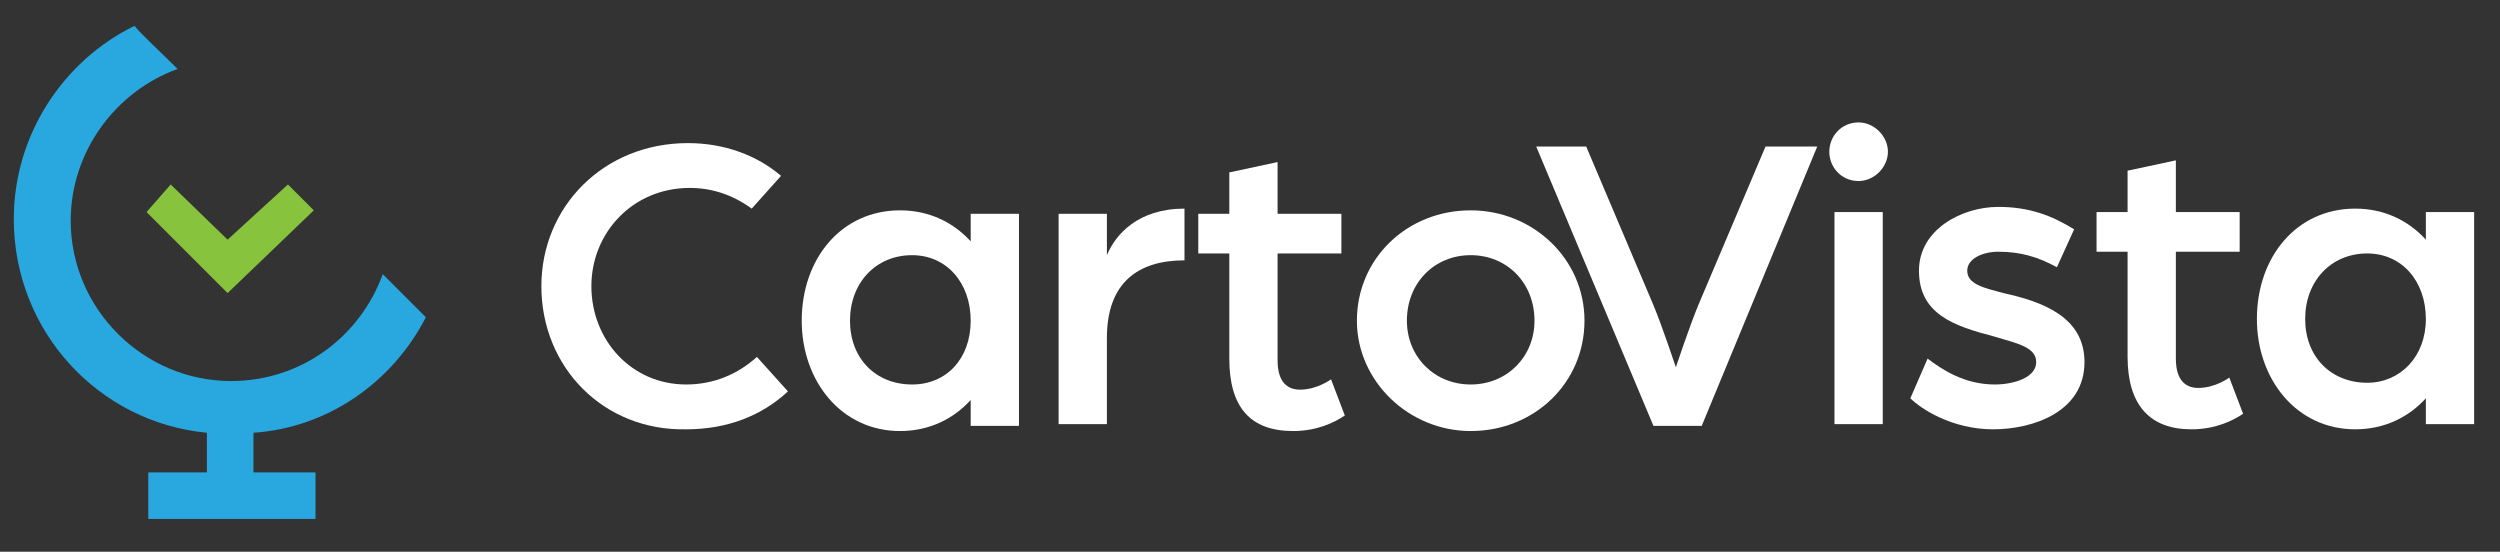
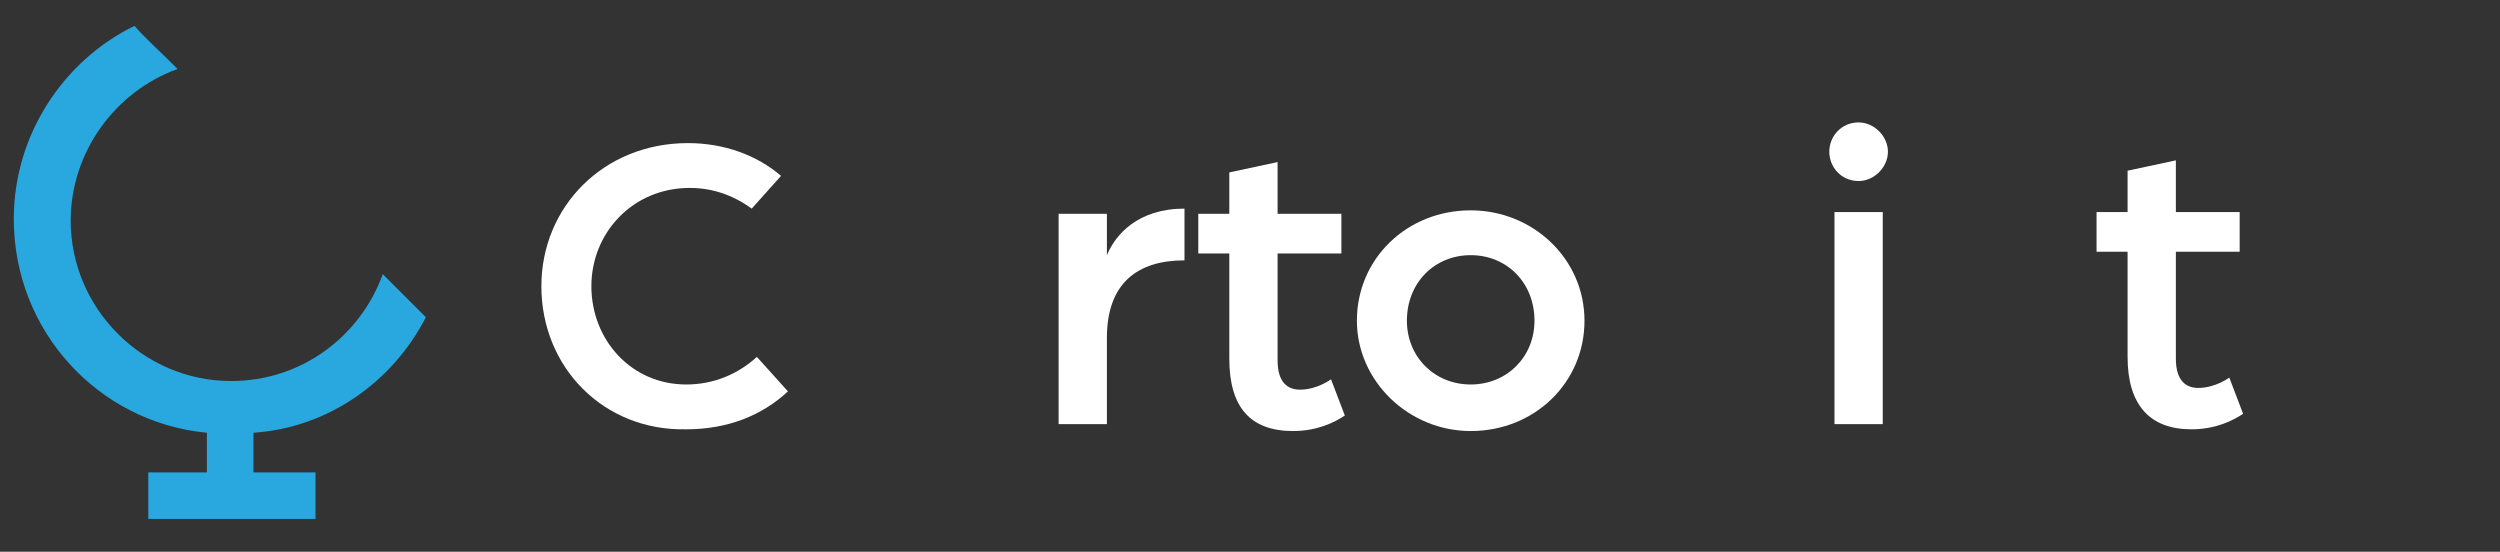
<svg xmlns="http://www.w3.org/2000/svg" width="145" height="32" viewBox="0 0 145 32" fill="none">
  <rect x="0" y="0" width="145" height="32" fill="#333333" stroke="none" />
  <path d="M31.4 16.6C31.4 12 35 8.3 39.9 8.3C42 8.3 43.9 9 45.3 10.2L43.6 12.1C42.5 11.3 41.3 10.9 40 10.9C36.7 10.9 34.3 13.5 34.3 16.6C34.3 19.7 36.6 22.3 39.8 22.3C41.4 22.3 42.8 21.7 43.9 20.7L45.7 22.7C44.2 24.1 42.2 24.9 39.8 24.9C35 25 31.4 21.3 31.4 16.6Z" fill="white" />
-   <path d="M46.5 18.6C46.5 15 48.8 12.2 52.2 12.2C53.9 12.2 55.3 12.9 56.3 14V12.4H59.1V24.7H56.3V23.2C55.3 24.3 53.9 25 52.2 25C48.8 25 46.5 22.1 46.5 18.6ZM56.3 18.6C56.3 16.4 54.9 14.8 52.9 14.8C50.8 14.8 49.3 16.4 49.3 18.6C49.3 20.8 50.8 22.3 52.9 22.3C54.9 22.3 56.3 20.8 56.3 18.6Z" fill="white" />
  <path d="M61.4 12.4H64.2V14.8C64.7 13.6 66 12.1 68.7 12.1V15.1C66 15.1 64.2 16.4 64.2 19.6V24.6H61.4V12.4Z" fill="white" />
  <path d="M71.3 20.8V14.7H69.5V12.4H71.3V10L74.1 9.4V12.4H77.8V14.7H74.1V20.9C74.1 22.2 74.7 22.6 75.4 22.6C76.4 22.6 77.2 22 77.2 22L78 24.1C77.4 24.5 76.4 25 75 25C72.5 25 71.3 23.6 71.3 20.8Z" fill="white" />
  <path d="M78.7 18.6C78.7 15 81.6 12.2 85.3 12.2C88.9 12.2 91.9 15 91.9 18.6C91.9 22.2 89 25 85.3 25C81.7 25 78.7 22.1 78.7 18.6ZM89 18.6C89 16.4 87.4 14.8 85.3 14.8C83.2 14.8 81.6 16.4 81.6 18.6C81.6 20.7 83.2 22.3 85.3 22.3C87.4 22.3 89 20.7 89 18.6Z" fill="white" />
-   <path d="M89.1 8.5H92L95.9 17.7C96.4 18.9 97.2 21.3 97.2 21.3C97.2 21.3 98 18.9 98.5 17.7L102.4 8.5H105.4L98.7 24.7H95.9L89.1 8.5Z" fill="white" />
  <path d="M106.1 8.8C106.1 7.9 106.8 7.1 107.8 7.1C108.7 7.1 109.5 7.9 109.5 8.8C109.5 9.7 108.7 10.5 107.8 10.5C106.8 10.5 106.1 9.7 106.1 8.8ZM106.4 12.3H109.2V24.6H106.4V12.3Z" fill="white" />
-   <path d="M110.8 23.1L111.8 20.8C112.6 21.4 113.9 22.3 115.7 22.3C116.8 22.3 118.1 21.9 118.1 21C118.1 20.1 116.9 19.9 115.6 19.5C113.3 18.9 111.3 18.2 111.3 15.7C111.3 13.3 113.8 12 115.9 12C117.7 12 119 12.5 120.3 13.3L119.3 15.5C118.2 14.9 117.2 14.6 115.9 14.6C115 14.6 114.1 15 114.1 15.7C114.1 16.5 115.1 16.7 116.2 17C118.5 17.5 120.9 18.4 120.9 21C120.9 23.9 117.9 24.9 115.6 24.9C113.2 24.9 111.4 23.7 110.8 23.1Z" fill="white" />
  <path d="M123.4 20.7V14.6H121.6V12.3H123.4V9.9L126.2 9.3V12.3H129.9V14.6H126.2V20.8C126.2 22.1 126.8 22.5 127.5 22.5C128.5 22.5 129.3 21.9 129.3 21.9L130.1 24C129.5 24.4 128.5 24.9 127.1 24.9C124.7 24.9 123.4 23.5 123.4 20.7Z" fill="white" />
-   <path d="M130.9 18.5C130.9 14.9 133.2 12.1 136.6 12.1C138.3 12.1 139.7 12.8 140.7 13.9V12.3H143.5V24.6H140.7V23.1C139.7 24.2 138.3 24.9 136.6 24.9C133.2 24.9 130.9 22 130.9 18.5ZM140.7 18.5C140.7 16.3 139.3 14.7 137.3 14.7C135.2 14.7 133.7 16.3 133.7 18.5C133.7 20.7 135.2 22.2 137.3 22.2C139.2 22.2 140.7 20.7 140.7 18.5Z" fill="white" />
-   <path d="M9.9 10.7L13.2 13.9L16.7 10.7L18.2 12.2L13.2 17L8.5 12.3L9.9 10.7Z" fill="#88C33D" />
  <path d="M24.7 18.4C24.1 17.8 23.2 16.9 22.2 15.9C20.9 19.5 17.5 22.1 13.4 22.1C8.3 22.1 4.1 17.9 4.1 12.8C4.1 8.8 6.7 5.3 10.3 4C9.2 2.9 8.3 2.1 7.8 1.5C3.7 3.5 0.8 7.8 0.8 12.7C0.8 19.2 5.7 24.5 12 25.1V27.4H8.6V30.1H18.3V27.4H14.7V25.1C19.1 24.8 22.8 22.1 24.7 18.4Z" fill="#29A8DF" />
</svg>